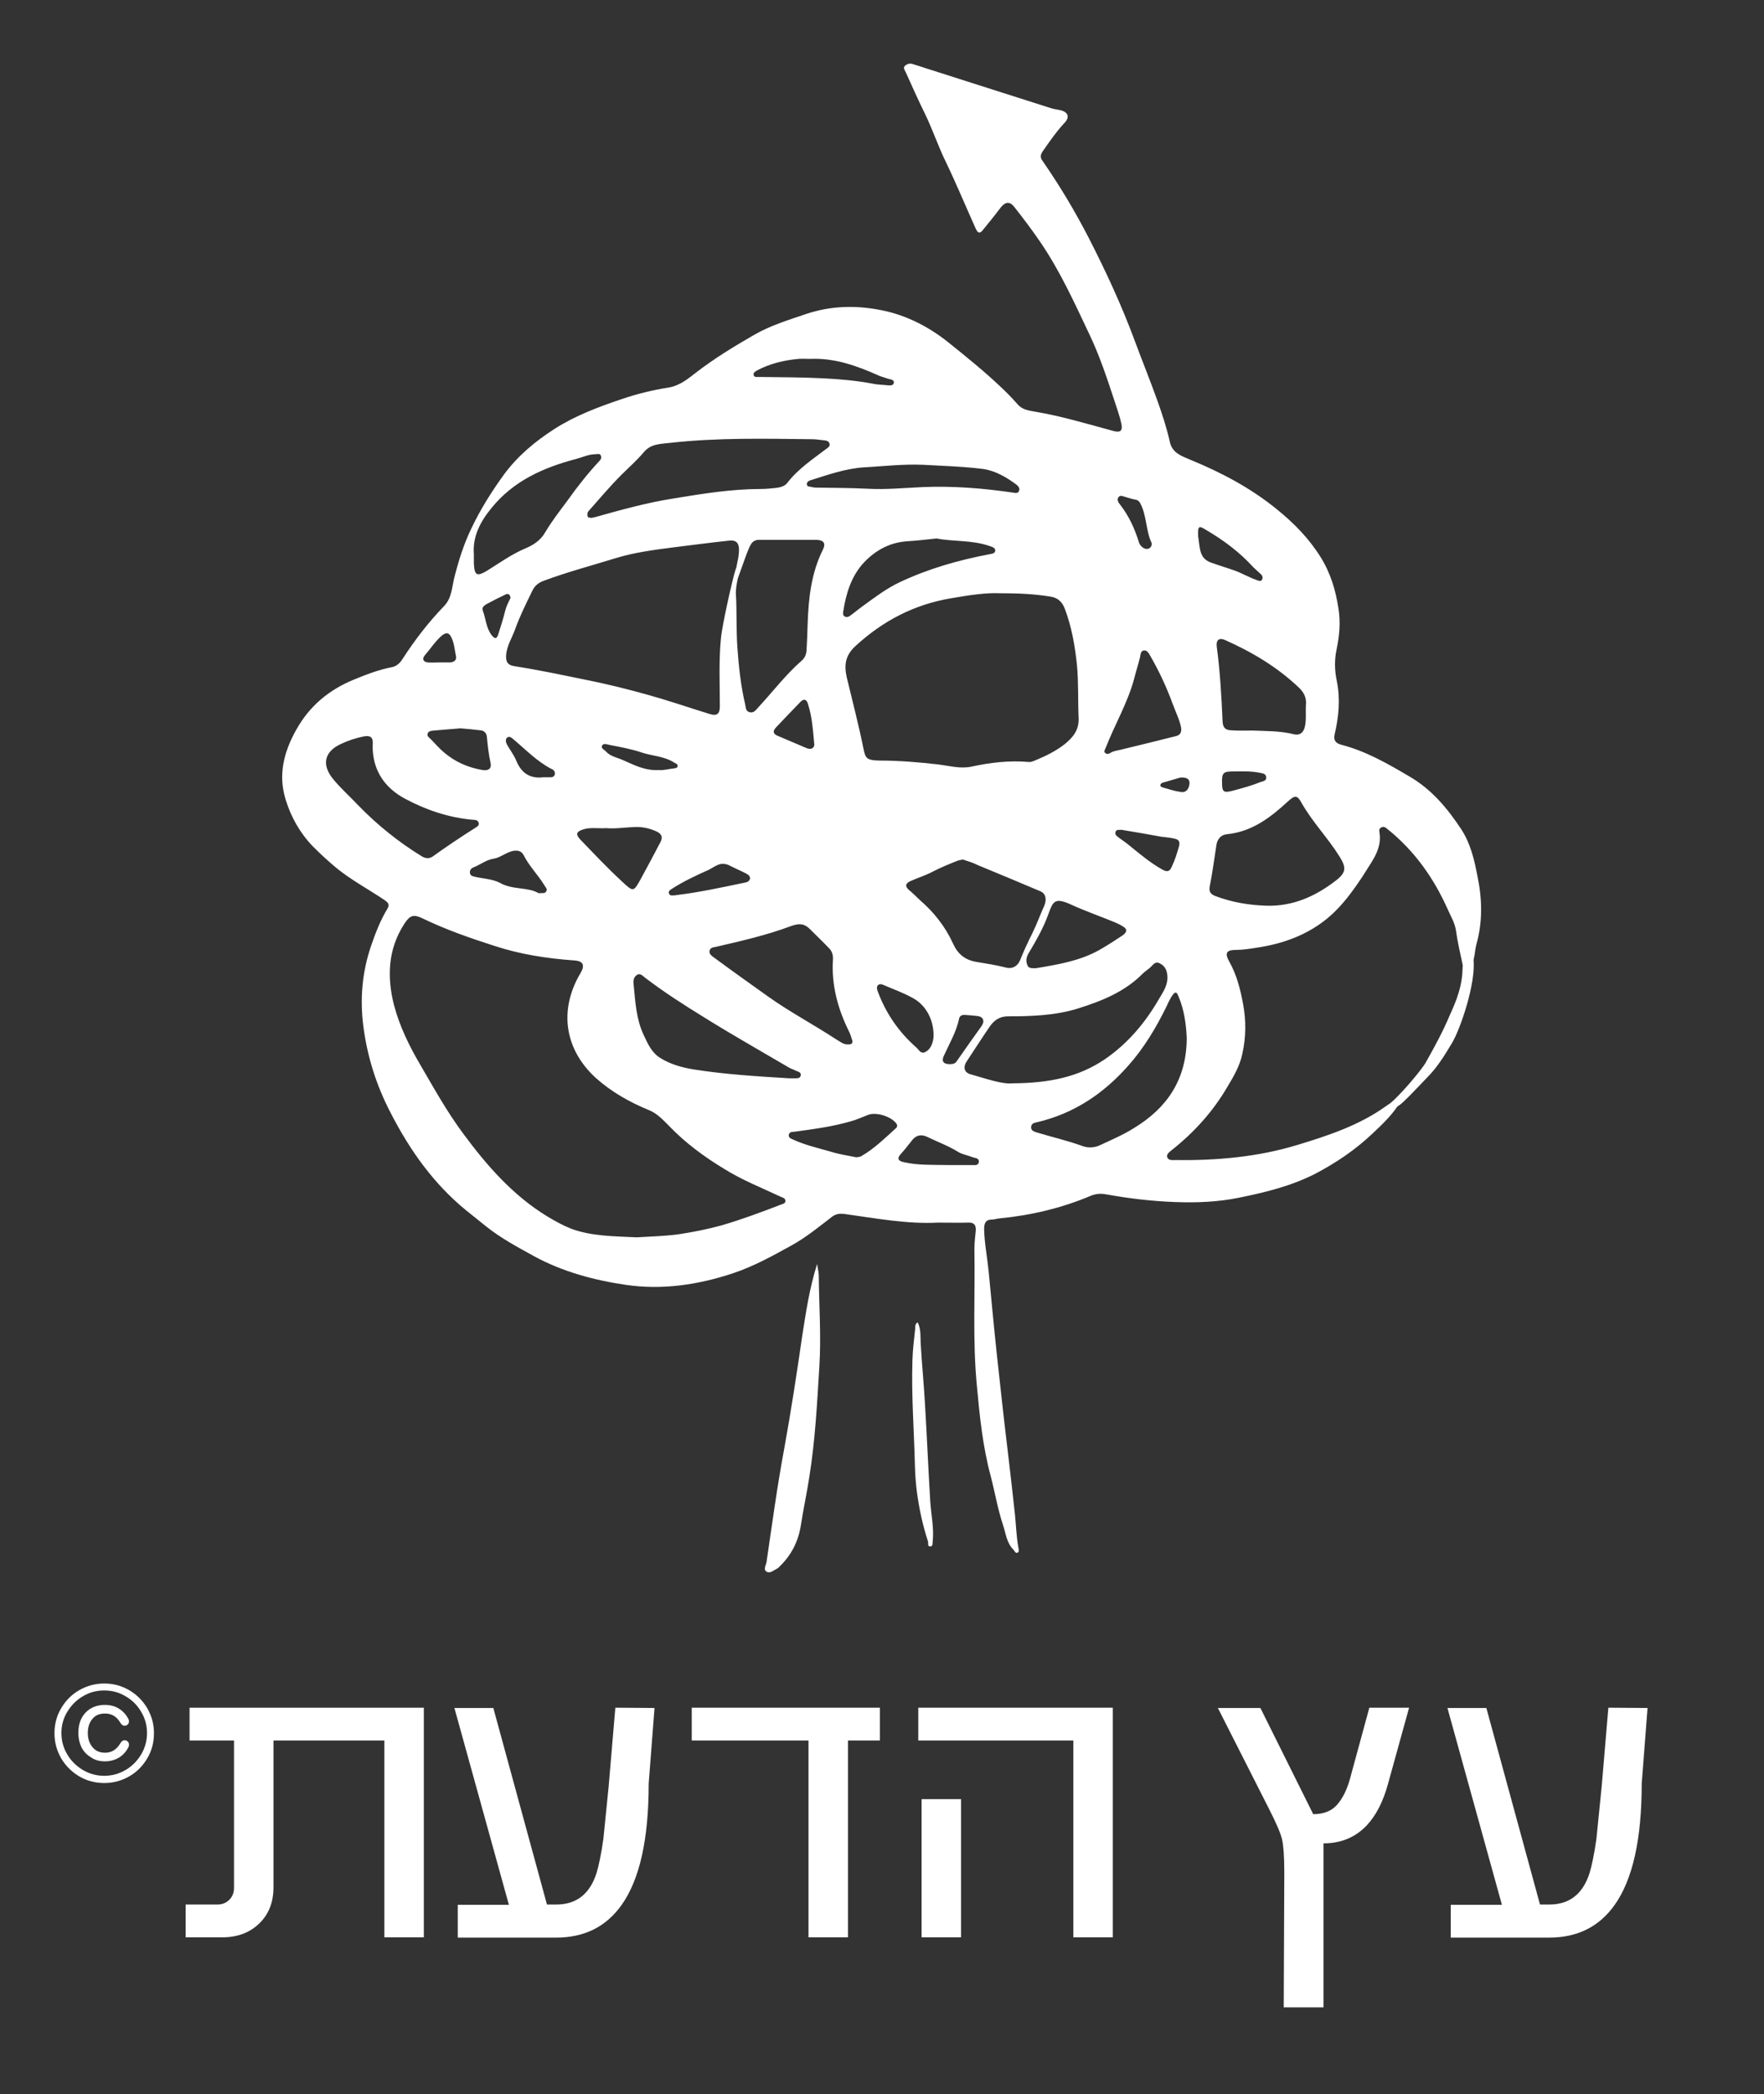
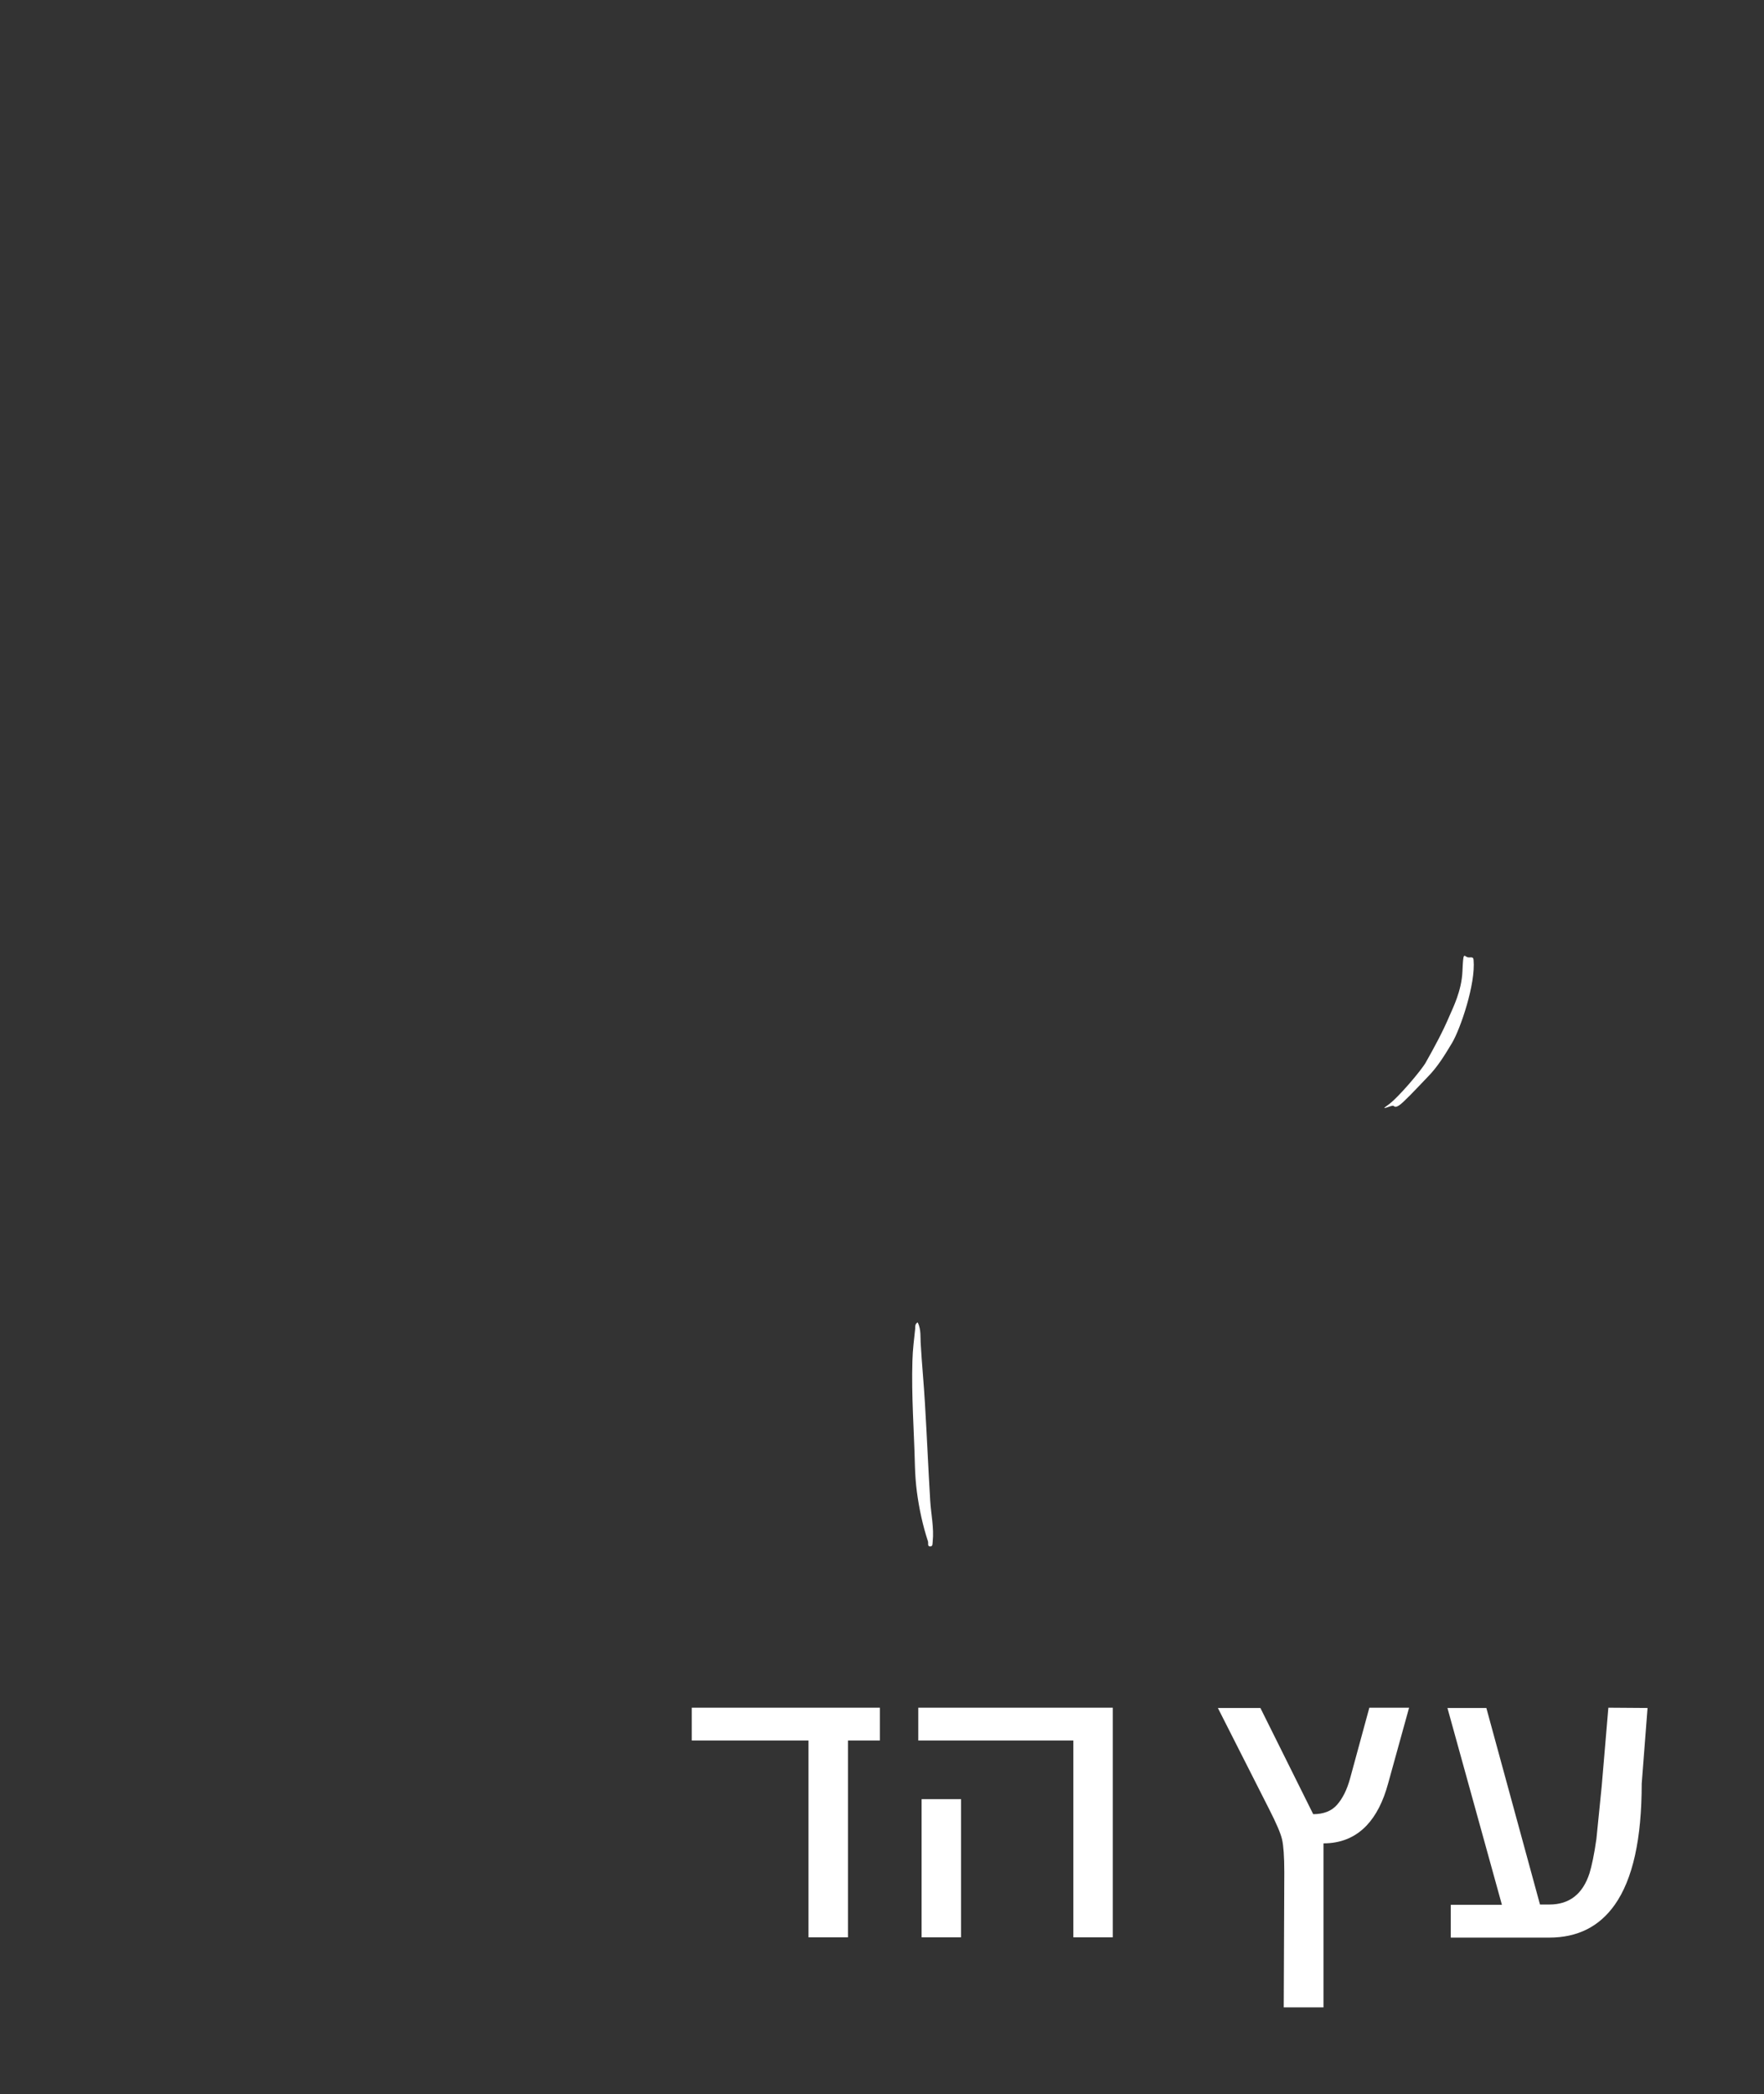
<svg xmlns="http://www.w3.org/2000/svg" id="Layer_1" x="0px" y="0px" viewBox="0 0 634.7 753.3" style="enable-background:new 0 0 634.7 753.3;" xml:space="preserve">
  <rect x="0" y="0" width="634.7" height="753.3" fill="#333333" stroke="none" />
  <style type="text/css">	.st0{fill:#fff;}	.st1{fill:#fff;}</style>
  <g>
-     <path class="st0" d="M337.5,439.8c-10.8,0.6-22.2-1.5-33.6-3.1c-1.6-0.2-3-0.1-4.4,0.9c-4.7,3.6-9.3,7.4-14.5,10.3  c-6.9,3.8-13.7,7.6-21.2,10.1c-12.6,4.2-25.5,6.1-38.6,4.2c-11.5-1.7-22.8-4.7-33.2-10.4c-5.8-3.2-11.6-6.3-16.8-10.4  c-2.5-2-5.1-4.1-7.6-6.1c-11.6-9.5-20.1-21.5-26.9-34.7c-5.2-9.9-8.6-20.5-10-31.7c-1.2-9.7-0.4-19.2,2.8-28.6  c1.6-4.7,3.4-9.3,6-13.6c0.8-1.4,0-2.1-1.1-2.9c-5.8-3.9-12-7.2-17.4-11.6c-3-2.5-5.8-5.1-8.5-7.8c-4.6-4.8-7.8-10.5-9.7-16.7  c-2.8-8.9-0.7-17.2,3.8-25.2c4.8-8.6,11.8-14.4,20.9-18.1c4.4-1.8,8.8-3.5,13.5-4.4c1.7-0.3,3-1.6,3.8-2.9  c4.4-6.8,9.3-13.2,15-19.1c2.9-3,2.8-7.1,3.8-10.8c1.5-5.8,3.3-11.5,5.9-16.9c3.3-7,7.4-13.5,11.9-19.7  c4.9-6.6,11.1-11.8,18.1-16.3c7.5-4.8,15.8-7.9,24.1-10.7c5.5-1.9,11.3-3.3,17-4.2c4.1-0.7,7-3.2,10-5.5c6.5-5,13.4-9.2,20.5-13.3  c6-3.5,12.6-5.5,19.1-7.7c9-3,18.1-3.1,27-1.3c8.6,1.7,16.6,5.7,23.7,11.3c6.6,5.3,13.2,10.6,19.3,16.4c2,1.9,4,3.9,5.9,6.1  c1.7,2,4.1,2.3,6.4,2.7c9.5,1.6,18.7,4.4,28,6.9c2.5,0.7,3.5,0.1,3-2.5c-0.6-2.8-1.6-5.5-2.5-8.3c-2.7-8.2-5.4-16.4-9.2-24.3  c-5.3-11.2-10.4-22.4-17.4-32.7c-3-4.4-6.1-8.5-9.4-12.7c-1.6-2.1-3.2-2-4.9,0.1c-2.1,2.8-4.3,5.5-6.5,8.2c-1.1,1.4-1.8,1-2.5-0.5  c-3.6-8-7-16.2-10.8-24.1c-2.8-5.7-4.8-11.8-7.6-17.5c-2.4-4.9-4.6-9.8-6.8-14.7c-0.4-0.8-1.1-1.7-0.2-2.4c0.8-0.7,1.8-0.9,2.9-0.5  c6.5,2.1,12.9,4.1,19.4,6.2c10,3.2,20,6.4,30.1,9.6c1.2,0.4,2.5,0.5,3.7,0.8c2.5,0.7,3.1,2.4,1.4,4.3c-3,3.2-5.5,6.8-8,10.4  c-0.9,1.3-1,2.3,0,3.6c6.1,8.8,11.6,18,16.5,27.5c6.2,12.1,11.9,24.4,16.6,37.1c2.7,7.3,5.6,14.4,8.2,21.7  c1.7,4.8,3.3,9.6,4.4,14.6c0.9,4.1,4.2,5.1,7.2,6.4c11.2,4.6,21.7,10.1,31.2,17.8c6.2,5,11.6,10.5,15.8,17.2  c3.6,5.7,5.5,12,6.5,18.7c0.8,5.1,0.3,9.8-0.7,14.7c-0.8,3.7-0.7,7.6,0.1,11.3c1.3,6.5,0.7,12.9-0.8,19.2c-0.5,2.3,0.6,3.2,2.4,3.7  c8.9,2.3,16.7,6.8,24.5,11.4c8.1,4.7,13.8,11.6,18.8,19.2c3.2,5,4.6,10.8,5.7,16.7c1.7,8.1,1.9,16.2-0.3,24.2  c-0.9,3.1-0.4,6.6-3,9.1c-0.4,0.3-0.6,1.1-1.1,0.9c-0.3-0.1-0.6-0.8-0.7-1.3c-0.9-4.4-2-8.8-2.6-13.2c-0.4-2.9-1.9-5.3-3-7.8  c-5-11.2-11.9-21-21.6-28.8c-0.7-0.6-1.4-1.2-2.4-0.6c-0.9,0.5-0.6,1.4-0.5,2.2c0.5,3.9-1,7.2-3,10.4c-1,1.6-2,3.2-3.1,4.9  c-3.6,5.4-7.4,10.7-12.4,14.9c-7.4,6.2-16.2,9.4-25.7,10.8c-2.5,0.4-5,0.8-7.5,0.8c-3.5,0-4.1,1.2-2.4,4.2c2.7,4.8,4,10,5,15.4  c1.1,6,1,12-0.3,17.8c-0.9,4.3-3.1,8.1-5.4,11.9c-5.2,8.9-12,16.4-20.1,22.8c-0.8,0.6-1.9,1.5-1.5,2.5c0.4,1.2,1.8,1,2.9,1  c14.9,0.2,29.6-1.1,43.8-5.4c11.2-3.4,22.4-7.1,32-14c0.8-0.6,1.8-1.1,2.8-1.5c0.6-0.3,1.4-1.2,2-0.4c0.5,0.6-0.3,1.4-0.7,2  c-2.5,3.7-5.8,6.8-9,9.8c-6.1,5.8-13.1,10.5-20.5,14.4c-8.6,4.4-17.9,6.7-27.3,8.6c-7.7,1.6-15.5,1.9-23.2,1.6  c-8.4-0.3-16.7-1.3-25-2.8c-1.8-0.3-3.4-0.2-5.2,0.5c-10.6,4.5-21.7,7.1-33.1,8.2c-0.9,0.1-1.8,0.4-2.6,0.4c-2.3,0-2.8,1.4-2.8,3.4  c0.1,5.1,1.1,10,1.6,15c1,10.1,1.9,20.2,3,30.4c1.2,10.7,2.3,21.4,3.6,32c1,8.5,2,16.9,2.9,25.4c0.4,3.9,0.5,7.8,1.2,11.7  c0.1,0.6,0.4,1.5-0.2,1.9c-0.8,0.4-1.1-0.5-1.5-1c-2.5-2.4-2.8-5.9-3.8-8.9c-1.9-5.7-2.9-11.7-4.4-17.5c-2.9-10.7-4-21.6-5-32.5  c-1.6-16.4-0.6-32.9-0.9-49.4c0-2.2,0.3-4.4,0.5-6.6c0.1-1.9-0.6-2.9-2.7-2.8C345,439.9,341.6,439.8,337.5,439.8z M229.1,445.1  c4.6-0.3,9.9-0.4,15.1-1.1c5.2-0.8,10.3-1.8,15.4-3.2c7.2-2.1,14.2-4.7,21.2-7.4c0.7-0.3,1.8-0.4,1.8-1.4c0-1-1-1.2-1.7-1.5  c-6.8-3.2-13.9-6-20.3-10c-7.1-4.3-13.8-9.2-19.6-15.2c-2.3-2.3-4.5-4.8-7.6-6c-7-2.9-13.4-6.5-19.1-11.6  c-11.5-10.6-13.1-24.8-5.4-37.7c1.6-2.7,1-4.3-2.2-4.5c-9.9-0.7-19.6-2.2-29-5.3c-8.7-2.8-17.3-5.8-25.6-9.8  c-3.3-1.6-4.6-1.2-6.6,1.9c-6,9.2-6.3,19.3-3.7,29.4c2,7.5,5.4,14.5,9.4,21.3c4.9,8.4,9.6,16.9,15.4,24.7  c8.5,11.5,17.8,22.2,30.2,29.8c2.8,1.7,5.7,3.3,8.7,4.5C212.8,444.7,220.7,444.7,229.1,445.1z M264.3,210.8c-0.2,0-0.3-0.1-0.5-0.1  c0-1.1,1.7-9.4,1.9-10.4c0.5-3.8,0.3-6.3-3.6-5.8c-6.6,0.7-13.2,1.6-19.8,2.4c-6.9,0.9-13.9,1.8-20.5,3.8c-8.7,2.7-17.5,5-26.1,8.2  c-2,0.7-3.4,1.9-4.2,3.7c-2.2,4.5-4.4,8.9-6.1,13.6c-1.1,3.2-3.1,6.1-3.3,9.6c-0.1,2.1,0.4,3.4,2.8,3.8c8.3,1.3,16.4,3,24.7,4.7  c8.2,1.6,16.3,3.6,24.4,5.9c7.1,2,14.1,4.4,21.2,6.6c2.8,0.9,3.8,0,3.8-2.7c0-8.2-0.4-16.4,0.4-24.5c0.4-4.6,4.2-21.5,5.2-24.5  c1-3,0,0.2,1,0.3c1,0-1.1,4.5-0.8,8.7s0.1,13,0.5,18.6c0.5,6.9,1.2,13.8,2.8,20.6c0.3,1.1,0.1,2.5,1.6,2.9c1.5,0.4,2.3-0.8,3.1-1.7  c5.2-5.6,9.8-11.7,15.6-16.8c1.1-0.9,1.7-2.2,1.8-3.7c0.2-3.2,0.3-6.4,0.4-9.6c0.3-9.2,1.3-18.3,5.5-26.7c1.1-2.2,0.3-3.4-2.2-3.5  c-6.9,0-13.8,0-20.8,0c-1.4,0-2.4,0.6-3,1.8C268.8,197.9,265.5,208.8,264.3,210.8z M359.4,213.4c-4.6-0.2-10.9,0.7-17.1,1.8  c-13.3,2.2-24.6,8.1-34.5,17.2c-3.8,3.5-4.1,7-3.1,11.4c2,8.4,4.2,16.7,5.9,25.1c0.8,3.8,0.9,4.6,6,4.7c7.1,0,14.1,0.6,21.1,1.4  c3.9,0.5,7.8,1.6,11.7,0.8c6.9-1.5,13.7-2.3,20.7-1.7c0.7,0.1,1.5-0.2,2.2-0.5c3.9-1.6,7.6-3.4,10.9-6c2.9-2.4,5.1-5,4.9-9.4  c-0.3-6.3,0-12.6-0.6-18.9c-0.7-6.9-1.9-13.8-4.4-20.4c-0.9-2.3-2.4-3.9-5.2-4.3C372.3,213.7,366.7,213.4,359.4,213.4z   M364.4,389.7c13.3-0.1,23.6-2.3,32.9-8.5c8.4-5.7,14.8-13.3,19.8-22c1.5-2.5,3.3-5.1,2.9-8.5c-0.2-2-1.1-3.4-2.8-4.2  c-1.6-0.8-2.4,0.7-3.3,1.5c-0.9,0.8-1.9,1.4-2.7,2.2c-6.5,6.6-14.8,9.9-23.4,12.6c-8.1,2.5-16.6,2.8-25.1,2.8c-3,0-5,1.4-6.6,3.7  c-2.8,4.1-5.5,8.3-8.2,12.4c-1.5,2.2-1,4.2,1.5,4.8C355,388.1,360.7,390.1,364.4,389.7z M212.9,186.3c0.3-0.1,0.8-0.2,1.3-0.3  c9.3-2.6,18.6-5.2,28.2-6.7c10.4-1.7,20.8-3.4,31.4-3.4c1.9,0,3.7-0.2,5.6-0.4c1.4-0.2,2.9-0.6,3.8-1.7c3.9-5.1,9.2-8.6,14.2-12.4  c0.7-0.5,1.4-1,1-2c-0.3-0.8-1.1-0.9-1.8-1c-1.4-0.1-2.8-0.4-4.2-0.4c-17.1-0.2-34.2-0.6-51.2,1.3c-3.4,0.4-7,0.3-9.5,3.3  c-2.5,3-5.4,5.5-8.1,8.2c-4.1,4.1-7.8,8.5-11.7,12.9c-0.5,0.5-0.7,1.1-0.5,1.9C211.4,186.2,212,186.2,212.9,186.3z M455.6,325.8  c9.5,0.3,17.6-3.3,25-9c3.8-2.9,3.9-4.7,1.3-8.8c-4.2-6.7-9.7-12.3-13.6-19.2c-1.5-2.8-2.4-2.8-4.8-0.6c-6.4,5.9-13,11-22.1,11.9  c-1.9,0.2-3.3,1.5-3.7,3.7c-0.8,5-1.4,10-2.4,14.9c-0.4,2,0.2,2.9,1.9,3.6C443.3,324.6,449.4,325.6,455.6,325.8z M346.5,309.2  c-0.7,0.1-1.3,0.2-1.9,0.4c-3,1.2-6,2.4-8.9,3.9c-2.6,1.4-5.3,2.2-8,3.4c-1.8,0.8-2.3,1.8-0.6,3.3c1.4,1.1,2.6,2.4,3.9,3.6  c5.1,4.4,9.1,9.5,11.9,15.6c1.7,3.8,4.3,5.9,8.3,6.6c3.5,0.6,7,1.1,10.5,2c2.8,0.8,4.5-0.7,5.3-2.5c1.3-3.3,2.8-6.5,4.4-9.7  c1.6-3.2,2.8-6.6,4.3-9.9c1-2.3,0.6-4.5-1.4-5.3c-7.5-3.2-15-6.3-22.5-9.4C350.1,310.3,348.2,309.8,346.5,309.2z M427,373.5  c-0.2-4.6-0.8-9.9-2.9-14.9c-0.4-0.9-0.8-2.4-2-0.9c-1.1,1.4-1.8,3.1-2.5,4.6c-3.7,7.5-8,14.7-13.6,21  c-8.9,10.1-19.6,17.3-32.9,20.4c-0.9,0.2-2,0.4-2.1,1.7c-0.1,1.2,0.9,1.6,1.8,1.9c5.6,1.7,11.3,3,16.8,5c1.9,0.7,4.3,0.6,6.3-0.4  c4.1-1.9,8.3-3.7,12.1-6.1C419.7,398.7,426.9,388.6,427,373.5z M305.1,375.7c1.5,0.1,1.9-0.6,1.4-1.9c-0.3-0.8-0.5-1.7-0.9-2.5  c-4.1-8.2-6.5-16.9-5.9-26.1c0.1-1.6-0.3-3-1.4-4.1c-2.2-2.3-4.5-4.5-6.8-6.8c-2-2-3.7-2.3-6.8-1.2c-8.8,3.3-18,5.4-27.1,7.5  c-0.9,0.2-2,0.2-2.3,1.4c-0.2,1.1,0.6,1.7,1.4,2.3c6.5,4.8,13.1,9.5,19.7,14.2c7.9,5.6,16.4,10.1,24.5,15.4  C302.2,374.6,303.4,375.8,305.1,375.7z M284.1,387.9c0.5,0,1,0,1.6,0c1,0,2.2,0.1,2.4-1c0.3-1.2-1-1.4-1.9-1.8  c-0.7-0.4-1.5-0.6-2.2-1c-10.2-6-20.5-11.8-30.6-18.1c-7.3-4.5-14.5-9.1-21.3-14.3c-0.8-0.6-1.8-1.8-2.9-1  c-1.3,0.8-1.4,2.3-1.2,3.6c0.6,6.1,0.9,12.3,3.6,18c1.4,3,2.8,6.2,5.7,8.1c3.7,2.4,8,3.6,12.3,4.3  C261,386.5,272.6,387.2,284.1,387.9z M134.1,269.6c0-0.5,0-1,0-1.6c0.2-2.4-0.4-3.6-3.2-3.1c-2.9,0.6-5.7,1.5-8.4,2.8  c-5.9,2.8-6.8,7.5-2.6,12.6c2.8,3.4,6.1,6.3,9.1,9.5c6.8,7,14.4,13.1,22.7,18.2c1.3,0.8,2.7,1,4,0.1c5-3.6,10.1-7,15.3-10.3  c0.6-0.4,1.6-0.9,1.2-1.9c-0.3-0.9-1.2-1-2.1-1c-8.8-0.8-17-3.6-24.6-7.7C138.6,283.4,134.5,277.6,134.1,269.6z M170.5,199.4  c0,1.3,0,2.3,0,3.2c0.2,4.5,1.1,4.9,4.9,2.6c4.5-2.8,8.8-5.9,13.8-8c2.6-1.1,5.2-2.7,6.9-5.6c2.4-4.1,5.4-7.9,8.2-11.7  c3.5-4.9,7.2-9.6,11.3-14c0.6-0.6,0.9-1.2,0.6-2c-0.4-0.9-1.3-0.5-2-0.5c-2.4,0-4.6,1.1-6.9,1.7c-11.8,3.1-22.6,7.9-30.5,17.7  C172.7,187.8,170,193.1,170.5,199.4z M450.8,262.8c4.9,0.2,9.8,0.1,14.6,1.3c2.2,0.6,3.6-0.5,4.1-2.7c0.6-2.6,0.2-5.3,0.4-8  c0.2-2.5-0.8-4.4-2.6-6.1c-7.8-7.4-16.9-12.8-26.6-17.1c-2.1-0.9-3.2,0.1-2.9,2.4c1.2,9,1.7,18,2.1,27c0.1,2.1,1,3,2.9,3.1  C445.4,262.9,448.1,262.8,450.8,262.8z M337,193.7c-3.8,0.4-7.1,0.8-10.5,1c-6.3,0.4-11.4,3.2-15.6,7.6c-4.6,4.9-6.5,11.2-7.5,17.7  c-0.1,0.6-0.2,1.4,0.6,1.8c0.8,0.4,1.5,0,2-0.4c1.4-1,2.8-2.2,4.2-3.2c4.4-3.2,8.7-6.5,13.6-8.8c10.2-4.8,21-7.9,32.1-10  c1-0.2,2.2-0.3,2.2-1.4c0-1-1.2-1.3-2.1-1.6C349.7,194.2,343.1,194.9,337,193.7z M365.1,177.3c0.2,0,1.2,0.3,1.6-0.8  c0.3-0.9-0.3-1.6-0.9-2.1c-3.6-2.7-7.7-5.1-12.1-5.7c-7.1-0.9-14.3-1.1-21.5-1.5c-7.1-0.3-14.1,0.5-21.1,0.9  c-6.8,0.4-13.2,2.7-19.6,4.7c-0.6,0.2-1.2,0.6-1.2,1.4c0.1,0.9,0.8,0.8,1.3,0.9c0.6,0.1,1.2,0.3,1.8,0.3c6.2,0.1,12.3,0.1,18.5,0.4  c6.8,0.4,13.6-0.3,20.5-0.6C343,174.8,353.8,175.6,365.1,177.3z M425,261.9c-0.5-2.8-2-5.8-3.1-8.8c-2.2-6-4.9-11.8-8.1-17.3  c-0.5-0.9-1.1-2-2.3-1.8c-1.1,0.2-1.1,1.4-1.3,2.4c-0.6,2.4-1.4,4.9-2,7.3c-2.3,8.9-7.1,16.9-10.4,25.4c-0.2,0.6-0.8,1.2-0.1,1.8  c0.6,0.5,1.3,0.3,1.9-0.1c1.1-0.7,2.4-0.8,3.6-1.1c6.6-1.6,13.2-3.2,19.9-4.9C424.3,264.5,425.2,263.8,425,261.9z M372.2,348.3  c0.4,0,0.8,0,1.1-0.1c7.7-1.3,15.4-2.6,22.3-6.5c2.8-1.6,5.6-3.4,8.3-5.2c1-0.7,2.1-1.9,0.5-3c-1.3-0.9-2.7-1.5-4.2-2.1  c-4.9-2-9.8-3.7-14.6-5.9c-6.3-2.9-6.7-1.3-8.6,3.9c-1.7,4.6-4.1,8.8-6.6,13c-0.9,1.4-1.5,3-0.8,4.6  C369.9,348.3,371.1,348.3,372.2,348.3z M218.1,297.9c-2.9,0.2-5.7-0.4-8.4,0.5c-2.4,0.8-2.6,1.8-0.9,3.6c4.9,5.1,9.7,10.2,14.9,15  c4.2,3.9,4.2,4,6.9-0.9c2.4-4.4,4.7-8.7,7-13.1c1-1.9,0.5-3.1-1.6-4c-2.5-1.1-4.9-1.6-7.6-1.5C225,297.6,221.5,298.2,218.1,297.9z   M308.1,416.3c0.6-0.1,1.3-0.1,1.8-0.4c4.7-2.7,8.5-6.5,12.4-10c0.6-0.5,0.7-1.2,0-2c-1.9-2.3-6.9-3.9-9.8-2.9  c-2.2,0.8-4.2,1.8-6.5,2.4c-6.6,1.9-13.4,2.8-20.1,3.7c-0.9,0.1-1.9,0-2.1,1.2c-0.1,1,0.8,1.3,1.5,1.6c4.3,2,8.8,3,13.3,4.3  C301.8,415.2,305,415.7,308.1,416.3z M335.9,372.4c0-5.7-2.8-10.9-7.5-13.4c-3.4-1.9-7.1-3.2-10.8-4.8c-0.5-0.2-1.2-0.3-1.7,0.2  c-0.5,0.5-0.4,1.2-0.2,1.9c2.9,8,7.6,14.9,14,20.5c0.9,0.8,1.6,2.4,3.1,1.7c1.7-0.8,2.5-2.4,2.9-4.2  C335.9,373.4,335.9,372.7,335.9,372.4z M291.5,129.1c-1.4,0-2.8-0.1-4.2,0c-5.3,0.5-10.3,1.7-15,4.2c-0.6,0.4-1.4,0.8-1.1,1.7  c0.3,0.8,1.1,0.6,1.8,0.6c7.8,0.1,15.6,0.1,23.4,0.5c5.8,0.3,11.7,0.8,17.5,1.9c1.8,0.4,3.7,0.4,5.5,0.6c0.9,0.1,2.1,0.1,2.2-0.9  c0.2-1.1-1.1-1.2-1.9-1.4c-1.1-0.4-2.3-0.7-3.3-1.1C308.4,131.6,300.3,128.7,291.5,129.1z M165.7,262c-3.3,0.3-6.5,0.5-9.7,0.8  c-0.8,0.1-1.7,0.1-2.1,1c-0.4,1,0.5,1.5,1,2c1.6,1.6,3.1,3.4,4.9,4.9c4,3.4,8.6,5.4,13.8,6.3c1.9,0.3,3.4-0.3,2.9-2.6  c-0.7-3.1-1-6.1-1.3-9.2c-0.1-1.3-0.8-2.4-2.4-2.5C170.4,262.4,168,262.2,165.7,262z M193.8,321.3c1.4-0.1,2.2,0.2,2.7-0.6  c0.6-0.9-0.2-1.5-0.6-2.2c-2.3-3.8-5.5-6.9-7.5-10.9c-0.8-1.5-2.1-1.8-3.8-1.5c-2.5,0.5-4.5,2.4-7,2.8c-2.7,0.4-4.8,2.2-7.2,3.1  c-0.8,0.3-1.5,1-1.3,2.1c0.2,1,1,1.1,1.8,1.3c3,0.7,6.4,0.8,9,2.2C184.5,320.2,189.9,319,193.8,321.3z M242.4,322.1  c0.3,0,0.6,0,0.9-0.1c8.3-1,16.5-2.8,24.7-4.5c0.7-0.1,1.5-0.4,1.8-1.2c0.3-1-0.5-1.6-1.2-2c-2.1-1.1-4.3-2-6.4-3.1  c-1.4-0.6-2.8-0.6-4.1,0c-1.1,0.5-2.1,1.2-3.1,1.7c-4.5,2-9,4.1-13.2,6.8c-0.6,0.4-1.4,0.8-1.1,1.7  C241,322.3,241.8,322.1,242.4,322.1z M403.5,298.5c-0.9,0.1-1.8-0.2-2.1,0.7c-0.4,1,0.4,1.5,1,2c1.5,1.1,3,2.1,4.4,3.3  c3.7,3,7.4,6.1,11.6,8.4c1.7,0.9,2.5,0.5,3.2-1.1c1.1-2.3,1.9-4.8,2.6-7.3c0.5-1.7-0.1-2.5-1.5-2.8c-1.6-0.4-3.2-0.5-4.8-0.7  C413.1,300.1,408.3,299.3,403.5,298.5z M341.5,419.1c2,0,5,0,8.1,0c1,0,2.4,0.3,2.6-1.1c0.2-1.4-1.3-1.4-2.2-1.7  c-1.7-0.7-3.7-1-5.2-1.9c-3.5-2.2-7.4-3.6-11.1-5.4c-2.2-1.1-4.2-0.7-5.7,1.4c-1.2,1.5-2.4,3.1-3.7,4.5c-1.8,1.9-1.1,2.8,1.1,3.2  C330.3,419.2,335.3,419,341.5,419.1z M431.1,192.9c0.2,1.2,0.3,2.5,0.5,3.7c0.4,2.6,1.1,4.7,4.2,5.8c2.8,1,5.8,1.9,8.6,2.9  c2.7,1,5.2,2.5,7.9,3.4c0.6,0.2,1.4,0.6,1.8-0.2c0.4-0.7,0.1-1.5-0.5-2c-0.8-0.8-1.8-1.6-2.6-2.4c-4.8-5.3-10.5-9.6-16.6-13.2  C431.2,188.9,431,189.1,431.1,192.9z M293,267.9c-0.5-5.3-0.8-10.1-2.3-14.7c-0.4-1.4-1.3-2.1-2.6-0.8c-3,3.1-6.1,6.3-9,9.4  c-0.9,1-1.1,2.1,0.5,2.8c3.6,1.5,7.2,3.1,10.8,4.6C291.9,269.7,292.9,269.1,293,267.9z M237.1,277c1.5,0.2,3.5-0.4,5.5-0.6  c0.6-0.1,1.3-0.2,1.2-1c0-0.6-0.6-0.7-1.1-1c-3.6-2.4-7.9-2.4-11.8-3.7c-3.8-1.3-7.9-2-11.9-2.8c-0.8-0.2-2-0.6-2.4,0.4  c-0.4,1,0.9,1.4,1.4,2c1.7,1.9,4.2,2.2,6.3,3.2C228.2,275.2,232.1,277.3,237.1,277z M195.5,279.6c0.7,0,1.3,0,2,0  c0.8,0,1.7,0.1,2.1-0.9c0.3-1.1-0.4-1.8-1.2-2.1c-5.2-2.7-9.2-6.9-13.6-10.6c-0.7-0.6-1.5-1.3-2.3-0.7c-0.8,0.7-0.5,1.8,0,2.7  c1.1,1.9,2.4,3.6,3.2,5.5C187.5,278,190.6,280.2,195.5,279.6z M341.7,382.8c1,0,1.9-0.1,2.5-1c2.9-4.2,5.9-8.4,8.9-12.6  c1.3-1.8,0.8-3.4-1.3-3.7c-1.5-0.2-3.1-0.3-4.6-0.4c-1-0.1-1.9,0.3-2.1,1.3c-1,4.8-3.5,9-5.5,13.4  C338.7,381.7,339.4,382.8,341.7,382.8z M183.7,215.1c-0.2-1.4-0.9-1.7-1.9-1.2c-2.3,1.1-4.5,2.2-6.7,3.4c-0.9,0.5-1.8,1.2-1.4,2.3  c1.1,2.9,1.2,6.3,3.2,8.9c1.2,1.5,1.9,1.3,2.4-0.4c0.9-2.8,1.8-5.6,2.5-8.5C182.2,218,183,216.5,183.7,215.1z M439.7,281.5  c0,3.5,0.6,3.8,4,2.9c3.4-0.9,6.7-1.8,9.9-3.1c0.9-0.3,2.1-0.4,2-1.7c-0.1-1.3-1.3-1.4-2.3-1.6c-3.2-0.7-6.5-0.5-9.8-0.5  C440.2,277.5,439.6,278.1,439.7,281.5z M414.4,195.4c-2.2-4.5-1.7-9.9-4.2-14.5c-0.4-0.7-1-1.1-1.8-1.2c-1.2-0.2-2.3-0.6-3.4-0.9  c-0.9-0.2-1.9-0.9-2.6,0.1c-0.6,0.9,0,1.9,0.6,2.6c3.2,4.1,5.3,8.7,6.8,13.6c0.3,0.9,0.9,1.6,1.6,2  C412.9,198,414.5,197.2,414.4,195.4z M158,238.3L158,238.3c1.3,0,2.7,0,4,0c1.2-0.1,2.3-0.7,2.1-2.1c-0.5-2.2-0.6-4.6-1.6-6.7  c-0.9-2-1.9-2.2-3.6-0.8c-2.4,2.1-4,4.7-6.1,7.1c-1,1.2-0.5,2.3,1.1,2.5C155.3,238.4,156.7,238.3,158,238.3z M424.7,279.7  c-1.7,0.5-4.1,1.2-6.5,1.9c-0.3,0.1-0.6,0.5-0.7,0.7c-0.1,0.6,0.5,0.9,1,1c2.1,0.6,4.2,1.3,6.4,1.6c2,0.3,2.9-1.2,3.1-3  C428.1,280.1,426.9,279.6,424.7,279.7z" />
-     <path class="st0" d="M294,454.7c0.3,2,0.6,3.1,0.6,4.2c0.1,10.9,0.9,21.9,0.2,32.8c-0.8,13.2-1.5,26.5-3.6,39.6  c-0.9,5.9-2.2,11.8-3.1,17.7c-0.9,5.5-3.4,10.5-7.6,14.5c-0.3,0.3-0.5,0.6-0.8,0.7c-1.2,0.6-2.6,1.9-3.8,1.2  c-1.4-0.7-0.3-2.3-0.1-3.5c2-13.5,3.8-27,6.3-40.4c2.5-13.7,4.6-27.5,6.6-41.3C290,472,291.2,463.6,294,454.7z" />
    <path class="st0" d="M330.2,475.7c1.3,2.6,0.9,5.4,1.1,8c0.4,7,1.1,14,1.5,21.1c0.7,11.7,1.2,23.4,1.9,35.1  c0.3,4.9,1.4,9.7,0.9,14.6c-0.1,0.7,0.1,1.8-0.9,1.8c-1.1,0-0.6-1.1-0.8-1.8c-1.9-5.8-3.2-11.8-4-17.9c-0.4-3-0.6-6.1-0.7-9.1  c-0.3-12.7-1.3-25.4-0.9-38.1c0.1-3.9,0.6-7.7,1-11.5C329.3,477.2,329.2,476.2,330.2,475.7z" />
    <path class="st0" d="M530.2,345.3c0.8,8.6-4.7,24.7-7.7,29.8c-2.7,4.5-5.3,8.8-9,12.5c-1.4,1.4-5.7,6.1-8.5,8.7  c-2.8,2.7-3.3,1.7-3.6,1.5c-0.6-0.4-5.6,2.2-2-0.3s12.1-12.6,13.6-15.3c3.1-5.5,6.1-11,8.6-16.9c1.1-2.6,4.3-8.8,4.6-15.9  c0.3-7.1,0.5-5.6,1.7-5.1C528.8,344.7,530.1,343.8,530.2,345.3z" />
  </g>
  <g class="st1">
-     <path d="M37.8,633.6c1.9,0,3.6-0.5,5.1-1.4c1.4-0.9,2.6-2.2,3.4-3.9c0.1-0.2,0.1-0.4,0.1-0.7c0-0.5-0.1-0.8-0.4-1.1  c-0.3-0.3-0.7-0.5-1.2-0.5c-0.6,0-1.1,0.4-1.5,1.1c-1.3,2.2-3.1,3.4-5.5,3.4c-2,0-3.5-0.7-4.6-2.1c-1.1-1.4-1.6-3-1.6-5  s0.5-3.7,1.6-5c1.1-1.4,2.6-2,4.6-2c2.4,0,4.2,1.1,5.5,3.3c0.4,0.7,0.9,1.1,1.5,1.1c0.5,0,0.9-0.2,1.2-0.5c0.3-0.3,0.4-0.7,0.4-1.1  c0-0.2,0-0.5-0.1-0.6c-0.8-1.7-2-3-3.4-3.9c-1.4-0.9-3.1-1.4-5.1-1.4c-1.9,0-3.6,0.4-5,1.2c-1.4,0.8-2.6,2-3.4,3.5  c-0.8,1.5-1.2,3.3-1.2,5.3c0,2,0.4,3.8,1.2,5.4c0.8,1.5,2,2.7,3.4,3.5C34.2,633.2,35.9,633.6,37.8,633.6z M37.5,638.8  c-2.8,0-5.3-0.7-7.7-2.1c-2.3-1.4-4.2-3.2-5.6-5.6c-1.4-2.3-2.1-4.9-2.1-7.7c0-2.8,0.7-5.3,2.1-7.6c1.4-2.3,3.2-4.2,5.6-5.6  c2.3-1.4,4.9-2.1,7.7-2.1c2.8,0,5.4,0.7,7.7,2.1c2.4,1.4,4.2,3.2,5.6,5.6c1.4,2.3,2.1,4.9,2.1,7.6c0,2.8-0.7,5.3-2.1,7.7  c-1.4,2.3-3.2,4.2-5.6,5.6C42.8,638.1,40.3,638.8,37.5,638.8z M37.5,641.4c3.2,0,6.2-0.8,9-2.4s4.9-3.8,6.5-6.5  c1.6-2.7,2.4-5.7,2.4-9c0-3.2-0.8-6.2-2.4-9c-1.6-2.7-3.8-4.9-6.5-6.5c-2.8-1.6-5.7-2.4-9-2.4c-3.2,0-6.2,0.8-9,2.4  c-2.8,1.6-4.9,3.8-6.5,6.5c-1.6,2.7-2.4,5.7-2.4,9c0,3.2,0.8,6.2,2.4,9c1.6,2.7,3.8,4.9,6.5,6.5S34.3,641.4,37.5,641.4z" />
-     <path d="M152.5,614.3H68.2v11.8h16v53c0,1.8-0.6,3.2-1.7,4.3s-2.5,1.7-4.3,1.7H66.8v11.8H80c5.5,0,9.9-1.7,13.3-5  c3.4-3.3,5.1-7.6,5.1-13v-52.8h39.9v70.8h14.2V614.3z" />
-     <path d="M221.4,614.3l-2.4,28.3l-1.9,18.9c-0.8,5.7-1.7,9.8-2.5,12.4c-2.4,7.4-7.2,11.2-14.4,11.2l-3.4,0l-19.3-70.7l-14,0  l19.6,70.8h-18.4v11.8h35.4c10.2,0,18-3.9,23.6-11.8c6.5-9.2,9.7-23.7,9.7-43.6l2.1-27.2L221.4,614.3z" />
    <polygon points="316.6,614.3 248.9,614.3 248.9,626.1 290.9,626.1 290.9,696.9 305.1,696.9 305.1,626.1 316.6,626.1  " />
    <path d="M345.8,647.2h-14.2v49.7h14.2V647.2z M400.4,614.3h-70v11.8h55.8v70.8h14.2V614.3z" />
    <path d="M578.7,614.3l-2.4,28.3l-1.9,18.9c-0.8,5.7-1.7,9.8-2.5,12.4c-2.4,7.4-7.2,11.2-14.4,11.2l-3.4,0l-19.3-70.7l-14,0  l19.6,70.8h-18.4v11.8h35.4c10.2,0,18-3.9,23.6-11.8c6.5-9.2,9.7-23.7,9.7-43.6l2.1-27.2L578.7,614.3z M492.7,614.3l-7,25.7  c-1.1,3.9-2.6,6.9-4.6,9.2c-2,2.3-4.9,3.4-8.6,3.4l-19-38.2l-15.3,0l18.4,36.3c2.6,5.1,4.2,8.8,4.7,11c0.5,2.2,0.8,6.1,0.8,11.8  l-0.2,48.6h14.3v-59c6.2,0,11.4-2.1,15.5-6.4c3.4-3.6,6-8.6,7.8-15.3l7.5-27.1L492.7,614.3z" />
  </g>
</svg>